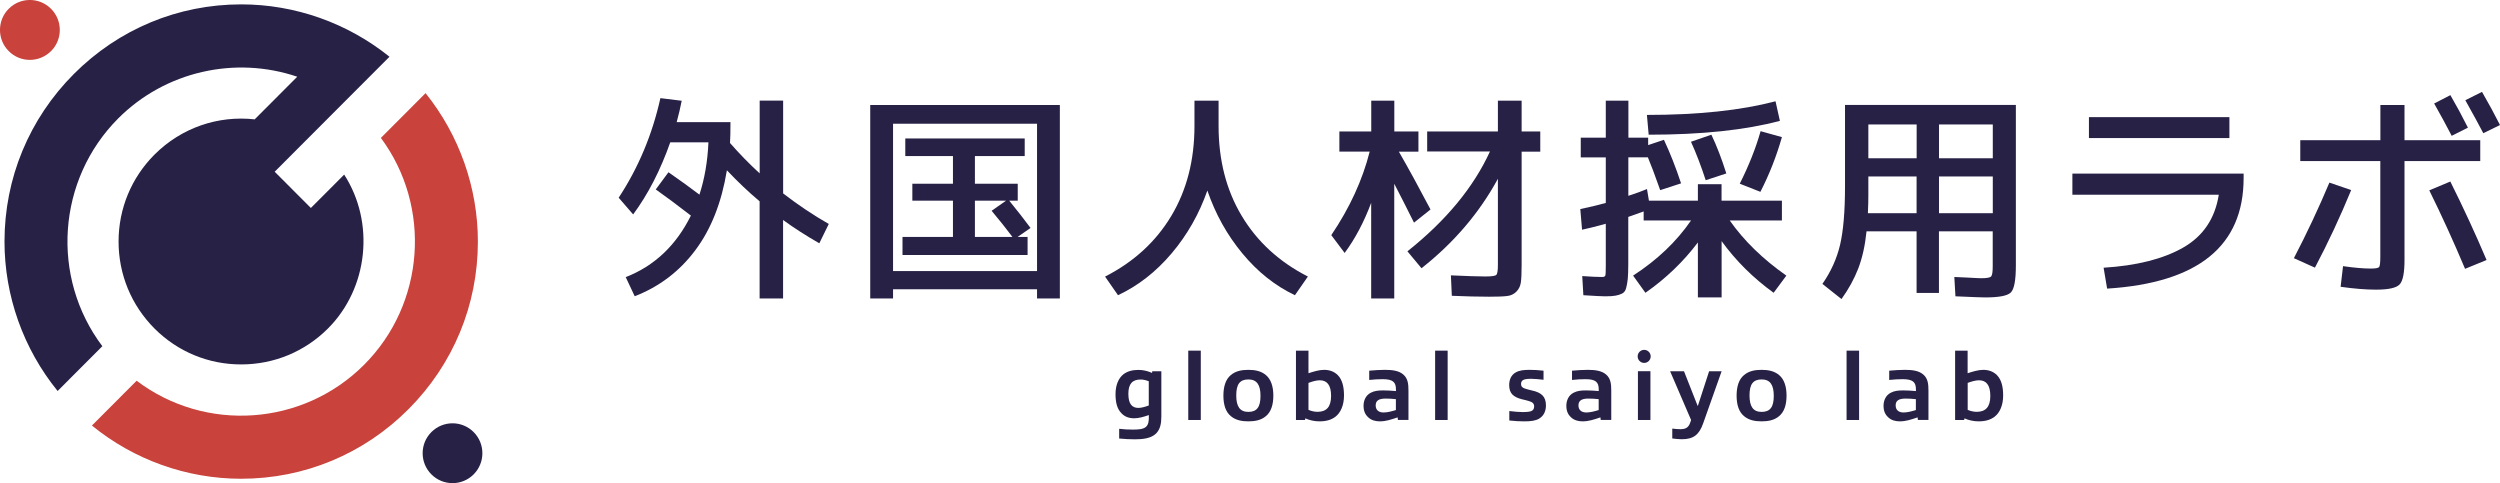
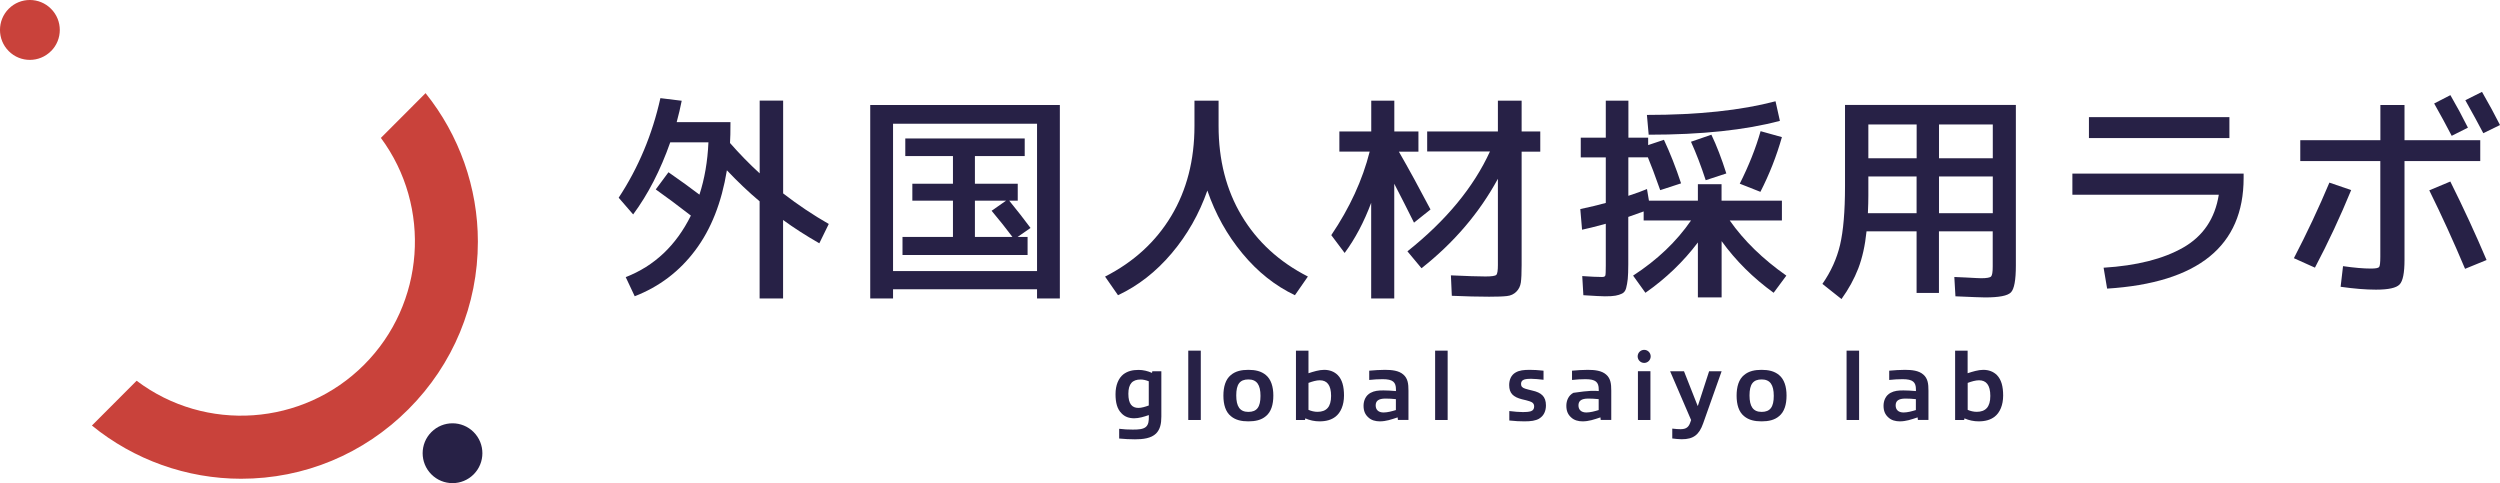
<svg xmlns="http://www.w3.org/2000/svg" width="238" height="46" viewBox="0 0 238 46" fill="none">
  <g clip-path="url(#clip0_408_6042)">
    <path d="M65.774 20.526C64.533 19.562 63.422 18.736 62.429 18.033L63.639 16.398C64.769 17.182 65.749 17.89 66.587 18.53C67.077 17.026 67.363 15.367 67.443 13.551H63.807C62.876 16.2 61.697 18.493 60.276 20.414L58.898 18.823C60.778 15.963 62.1 12.805 62.87 9.343L64.899 9.592C64.775 10.232 64.614 10.909 64.421 11.624H69.541C69.541 12.52 69.528 13.178 69.497 13.614C70.391 14.633 71.328 15.597 72.321 16.504V9.579H74.555V18.412C75.964 19.5 77.41 20.47 78.899 21.322L77.999 23.162C76.69 22.41 75.542 21.67 74.549 20.942V28.414H72.315V19.165C71.297 18.313 70.261 17.331 69.2 16.212C68.697 19.283 67.698 21.819 66.19 23.827C64.688 25.835 62.764 27.295 60.425 28.203L59.568 26.382C62.299 25.319 64.365 23.367 65.774 20.52V20.526Z" fill="#272146" />
    <path d="M85.018 27.538V28.414H82.846V9.996H100.898V28.414H98.726V27.538H85.018ZM98.726 25.803V11.78H85.018V25.803H98.726ZM96.864 22.559H97.826V24.274H85.918V22.559H90.721V19.102H86.855V17.492H90.721V14.857H86.184V13.185H97.553V14.857H92.812V17.492H96.889V19.102H96.076C96.84 20.035 97.516 20.905 98.106 21.701L96.871 22.559H96.864ZM95.778 19.102H92.812V22.559H96.386C95.816 21.794 95.152 20.961 94.401 20.066L95.778 19.102Z" fill="#272146" />
    <path d="M105.211 26.326C107.941 24.933 110.039 23.006 111.51 20.551C112.981 18.095 113.713 15.242 113.713 11.991V9.585H116.009V11.991C116.009 15.242 116.741 18.095 118.212 20.551C119.683 23.006 121.78 24.933 124.511 26.326L123.276 28.104C121.395 27.208 119.726 25.884 118.274 24.125C116.816 22.366 115.705 20.37 114.941 18.139C114.16 20.37 113.024 22.366 111.535 24.125C110.045 25.884 108.345 27.208 106.434 28.104L105.199 26.326H105.211Z" fill="#272146" />
    <path d="M127.514 12.513H130.543V9.585H132.739V12.513H135.035V14.44H133.174C134.123 16.088 135.122 17.921 136.184 19.942L134.613 21.197C134.012 19.985 133.385 18.748 132.733 17.492V28.414H130.536V19.308C129.854 21.135 129.01 22.727 128.011 24.082L126.738 22.385C128.495 19.786 129.711 17.138 130.394 14.434H127.508V12.507L127.514 12.513ZM135.873 12.513H142.6V9.585H144.859V12.513H146.634V14.44H144.859V25.238C144.859 25.99 144.834 26.543 144.785 26.891C144.735 27.239 144.592 27.532 144.356 27.768C144.121 28.004 143.823 28.147 143.457 28.184C143.097 28.228 142.532 28.247 141.762 28.247C140.72 28.247 139.535 28.215 138.213 28.16L138.126 26.214C139.628 26.282 140.726 26.32 141.409 26.32C141.992 26.32 142.34 26.27 142.445 26.17C142.551 26.071 142.6 25.76 142.6 25.225V17.02C140.832 20.271 138.405 23.112 135.327 25.536L133.987 23.926C137.667 20.998 140.285 17.828 141.843 14.422H135.867V12.495L135.873 12.513Z" fill="#272146" />
    <path d="M161.633 17.536H163.892V19.102H169.638V20.986H164.668C166.02 22.913 167.814 24.66 170.06 26.239L168.85 27.873C166.883 26.45 165.239 24.809 163.898 22.956V28.315H161.639V23.081C160.262 24.908 158.598 26.506 156.644 27.873L155.471 26.239C157.767 24.747 159.61 22.994 160.988 20.986H156.476V20.128C155.713 20.408 155.223 20.582 155.012 20.65V25.169C155.012 25.772 154.993 26.232 154.962 26.562C154.925 26.891 154.875 27.177 154.807 27.432C154.739 27.687 154.608 27.855 154.422 27.948C154.236 28.041 154.025 28.104 153.795 28.147C153.566 28.191 153.224 28.209 152.784 28.209C152.492 28.209 151.809 28.172 150.736 28.104L150.63 26.282C151.425 26.338 152.051 26.369 152.511 26.369C152.691 26.369 152.796 26.326 152.827 26.232C152.858 26.139 152.871 25.822 152.871 25.281V21.303C151.797 21.595 151.046 21.782 150.612 21.869L150.444 19.904C151.363 19.712 152.169 19.513 152.871 19.32V14.987H150.488V13.104H152.871V9.585H155.024V13.104H156.904V13.812L158.406 13.309C158.989 14.552 159.536 15.932 160.038 17.455L158.052 18.102C157.55 16.678 157.159 15.64 156.879 14.981H155.018V18.642C155.781 18.394 156.377 18.176 156.793 17.996L156.979 19.102H161.639V17.536H161.633ZM156.786 10.941C161.676 10.941 165.754 10.505 169.03 9.641L169.446 11.506C166.157 12.383 161.993 12.824 156.954 12.824L156.786 10.941ZM164.351 16.51L162.384 17.157C161.937 15.789 161.472 14.571 160.981 13.495L162.924 12.824C163.426 13.868 163.898 15.099 164.345 16.51H164.351ZM165.623 17.492C166.486 15.777 167.15 14.111 167.609 12.488L169.638 13.054C169.123 14.869 168.441 16.604 167.59 18.263L165.623 17.486V17.492Z" fill="#272146" />
    <path d="M191.91 10.002V25.281C191.91 26.661 191.755 27.513 191.439 27.836C191.122 28.16 190.309 28.315 188.981 28.315C188.677 28.315 187.734 28.278 186.158 28.209L186.052 26.369C186.4 26.382 186.778 26.4 187.182 26.419C187.585 26.438 187.895 26.456 188.113 26.469C188.33 26.481 188.491 26.487 188.603 26.487C189.13 26.487 189.447 26.431 189.552 26.32C189.658 26.208 189.707 25.897 189.707 25.375V22.024H184.588V27.886H182.459V22.024H177.693C177.557 23.379 177.29 24.554 176.911 25.549C176.527 26.543 175.993 27.519 175.31 28.47L173.492 27.028C174.299 25.872 174.863 24.629 175.174 23.311C175.484 21.993 175.645 20.134 175.645 17.735V9.989H191.898L191.91 10.002ZM182.465 16.802H177.867V18.624C177.867 19.04 177.855 19.6 177.824 20.296H182.459V16.802H182.465ZM182.465 15.068V11.848H177.867V15.068H182.465ZM184.594 15.068H189.714V11.848H184.594V15.068ZM184.594 16.802V20.296H189.714V16.802H184.594Z" fill="#272146" />
    <path d="M197.297 16.529H213.593V16.945C213.593 23.423 209.262 26.929 200.598 27.476L200.263 25.486C203.41 25.294 205.935 24.654 207.834 23.572C209.733 22.49 210.869 20.812 211.229 18.537H197.291V16.529H197.297ZM198.867 13.141V11.152H212.24V13.141H198.867Z" fill="#272146" />
    <path d="M221.766 17.387L223.832 18.095C222.802 20.607 221.654 23.068 220.382 25.48L218.378 24.579C219.619 22.192 220.748 19.792 221.76 17.381L221.766 17.387ZM226.613 15.335H218.986V13.346H226.613V9.996H228.909V13.346H236.12V15.335H228.909V24.753C228.909 25.984 228.754 26.761 228.437 27.084C228.121 27.413 227.376 27.575 226.191 27.575C225.216 27.575 224.093 27.482 222.827 27.302L223.057 25.337C224.13 25.493 225.012 25.567 225.713 25.567C226.16 25.567 226.42 25.518 226.495 25.418C226.569 25.319 226.606 25.002 226.606 24.455V15.329L226.613 15.335ZM231.267 18.12L233.271 17.281C234.525 19.792 235.673 22.285 236.722 24.753L234.674 25.592C233.575 22.981 232.44 20.495 231.267 18.12ZM231.732 9.853L233.277 9.057C233.861 10.064 234.419 11.096 234.947 12.153L233.402 12.93C232.899 11.954 232.34 10.928 231.732 9.853ZM234.699 9.542L236.287 8.746C236.939 9.878 237.51 10.928 238 11.904L236.411 12.681C235.996 11.885 235.425 10.841 234.699 9.542Z" fill="#272146" />
    <path d="M109.363 39.517C108.916 39.672 108.426 39.821 107.979 39.821C107.476 39.821 107.073 39.672 106.769 39.349C106.353 38.938 106.198 38.329 106.198 37.521C106.198 36.663 106.483 36.004 106.942 35.638C107.327 35.345 107.786 35.215 108.394 35.215C108.835 35.215 109.282 35.327 109.673 35.501L109.698 35.345H110.56V39.66C110.56 40.337 110.449 40.872 110.058 41.27C109.586 41.736 108.798 41.823 108.053 41.823C107.569 41.823 107.06 41.798 106.545 41.748V40.822C106.961 40.878 107.451 40.897 107.842 40.897C108.401 40.897 108.816 40.865 109.083 40.648C109.35 40.418 109.369 40.051 109.369 39.703V39.529L109.363 39.517ZM109.363 36.297C109.114 36.197 108.841 36.129 108.593 36.129C107.811 36.129 107.42 36.533 107.42 37.49C107.42 38.447 107.762 38.833 108.382 38.833C108.674 38.833 109.034 38.721 109.363 38.603V36.297Z" fill="#272146" />
    <path d="M113.123 39.983V33.381H114.315V39.983H113.123Z" fill="#272146" />
    <path d="M117.176 39.616C116.679 39.212 116.468 38.522 116.468 37.664C116.468 36.806 116.679 36.11 117.176 35.706C117.629 35.321 118.206 35.209 118.845 35.209C119.484 35.209 120.055 35.321 120.514 35.706C120.998 36.11 121.222 36.8 121.222 37.658C121.222 38.516 121.011 39.212 120.514 39.616C120.067 40.001 119.484 40.113 118.845 40.113C118.206 40.113 117.635 40.001 117.176 39.616ZM119.999 37.683C119.999 36.645 119.658 36.122 118.845 36.122C118.032 36.122 117.691 36.582 117.691 37.639C117.691 38.696 118.032 39.212 118.845 39.212C119.658 39.212 119.999 38.746 119.999 37.689V37.683Z" fill="#272146" />
    <path d="M127.148 39.66C126.751 39.97 126.261 40.113 125.615 40.113C125.156 40.113 124.678 40.014 124.262 39.827L124.238 39.983H123.375V33.381H124.567V35.532C125.044 35.377 125.578 35.209 126.056 35.209C126.577 35.209 127.018 35.377 127.353 35.706C127.781 36.147 127.949 36.8 127.949 37.658C127.949 38.565 127.638 39.274 127.148 39.66ZM125.64 36.203C125.317 36.203 124.933 36.315 124.567 36.452V39.019C124.84 39.137 125.144 39.206 125.423 39.206C126.267 39.206 126.72 38.746 126.72 37.695C126.72 36.645 126.323 36.203 125.646 36.203H125.64Z" fill="#272146" />
    <path d="M133.081 39.983L133.056 39.734C132.448 39.939 131.945 40.113 131.356 40.113C130.958 40.113 130.555 40.014 130.263 39.734C129.959 39.461 129.81 39.119 129.81 38.628C129.81 38.136 130.015 37.645 130.481 37.397C130.84 37.204 131.207 37.167 131.703 37.167C132.026 37.167 132.485 37.192 132.895 37.229V37.074C132.895 36.377 132.603 36.098 131.629 36.098C131.225 36.098 130.772 36.122 130.35 36.172V35.289C130.847 35.246 131.349 35.209 131.846 35.209C132.516 35.209 133.168 35.283 133.59 35.65C134.03 36.029 134.086 36.539 134.086 37.192V39.977H133.074L133.081 39.983ZM132.895 38C132.584 37.962 132.181 37.944 131.902 37.944C131.213 37.944 130.965 38.18 130.965 38.596C130.965 39.013 131.231 39.268 131.715 39.268C132.082 39.268 132.497 39.156 132.888 39.038V38H132.895Z" fill="#272146" />
    <path d="M136.624 39.983V33.381H137.816V39.983H136.624Z" fill="#272146" />
    <path d="M146.547 39.846C146.181 40.057 145.74 40.113 145.126 40.113C144.71 40.113 144.245 40.095 143.686 40.032V39.131C144.17 39.193 144.648 39.23 144.989 39.23C145.275 39.23 145.529 39.212 145.74 39.15C145.976 39.069 146.051 38.895 146.051 38.696C146.051 38.429 145.902 38.292 145.61 38.199C145.399 38.124 145.194 38.087 144.896 38.012C144.071 37.801 143.674 37.453 143.674 36.657C143.674 36.178 143.848 35.712 144.282 35.464C144.642 35.252 145.064 35.209 145.641 35.209C146.001 35.209 146.46 35.233 146.944 35.289V36.154C146.541 36.11 146.082 36.06 145.74 36.06C145.486 36.06 145.281 36.079 145.095 36.135C144.865 36.216 144.803 36.383 144.803 36.558C144.803 36.794 144.934 36.918 145.207 37.005C145.399 37.067 145.616 37.117 145.864 37.179C146.739 37.372 147.174 37.751 147.174 38.596C147.174 39.094 146.988 39.579 146.541 39.84L146.547 39.846Z" fill="#272146" />
-     <path d="M152.387 39.983L152.362 39.734C151.754 39.939 151.251 40.113 150.661 40.113C150.264 40.113 149.861 40.014 149.569 39.734C149.265 39.461 149.116 39.119 149.116 38.628C149.116 38.136 149.321 37.645 149.786 37.397C150.146 37.204 150.512 37.167 151.009 37.167C151.332 37.167 151.791 37.192 152.2 37.229V37.074C152.2 36.377 151.909 36.098 150.934 36.098C150.531 36.098 150.078 36.122 149.656 36.172V35.289C150.152 35.246 150.655 35.209 151.152 35.209C151.822 35.209 152.473 35.283 152.895 35.65C153.336 36.029 153.392 36.539 153.392 37.192V39.977H152.38L152.387 39.983ZM152.2 38C151.89 37.962 151.487 37.944 151.207 37.944C150.519 37.944 150.27 38.18 150.27 38.596C150.27 39.013 150.537 39.268 151.021 39.268C151.387 39.268 151.803 39.156 152.194 39.038V38H152.2Z" fill="#272146" />
+     <path d="M152.387 39.983L152.362 39.734C151.754 39.939 151.251 40.113 150.661 40.113C150.264 40.113 149.861 40.014 149.569 39.734C149.265 39.461 149.116 39.119 149.116 38.628C149.116 38.136 149.321 37.645 149.786 37.397C151.332 37.167 151.791 37.192 152.2 37.229V37.074C152.2 36.377 151.909 36.098 150.934 36.098C150.531 36.098 150.078 36.122 149.656 36.172V35.289C150.152 35.246 150.655 35.209 151.152 35.209C151.822 35.209 152.473 35.283 152.895 35.65C153.336 36.029 153.392 36.539 153.392 37.192V39.977H152.38L152.387 39.983ZM152.2 38C151.89 37.962 151.487 37.944 151.207 37.944C150.519 37.944 150.27 38.18 150.27 38.596C150.27 39.013 150.537 39.268 151.021 39.268C151.387 39.268 151.803 39.156 152.194 39.038V38H152.2Z" fill="#272146" />
    <path d="M159.2 41.742V40.803C159.504 40.84 159.771 40.859 159.988 40.859C160.541 40.859 160.77 40.642 160.913 40.219L160.994 39.989L158.996 35.345H160.317L161.614 38.634H161.639L162.707 35.345H163.898L162.136 40.318C161.757 41.388 161.217 41.816 160.106 41.816C159.84 41.816 159.48 41.779 159.2 41.742Z" fill="#272146" />
    <path d="M166.033 39.616C165.536 39.212 165.325 38.522 165.325 37.664C165.325 36.806 165.536 36.11 166.033 35.706C166.486 35.321 167.063 35.209 167.702 35.209C168.341 35.209 168.912 35.321 169.371 35.706C169.856 36.11 170.079 36.8 170.079 37.658C170.079 38.516 169.868 39.212 169.371 39.616C168.925 40.001 168.341 40.113 167.702 40.113C167.063 40.113 166.492 40.001 166.033 39.616ZM168.863 37.683C168.863 36.645 168.521 36.122 167.708 36.122C166.895 36.122 166.554 36.582 166.554 37.639C166.554 38.696 166.895 39.212 167.708 39.212C168.521 39.212 168.863 38.746 168.863 37.689V37.683Z" fill="#272146" />
    <path d="M175.794 39.983V33.381H176.986V39.983H175.794Z" fill="#272146" />
    <path d="M182.583 39.983L182.558 39.734C181.95 39.939 181.448 40.113 180.858 40.113C180.461 40.113 180.058 40.014 179.766 39.734C179.462 39.461 179.313 39.119 179.313 38.628C179.313 38.136 179.518 37.645 179.983 37.397C180.343 37.204 180.709 37.167 181.206 37.167C181.528 37.167 181.988 37.192 182.397 37.229V37.074C182.397 36.377 182.105 36.098 181.131 36.098C180.728 36.098 180.275 36.122 179.853 36.172V35.289C180.349 35.246 180.852 35.209 181.348 35.209C182.019 35.209 182.67 35.283 183.092 35.65C183.533 36.029 183.589 36.539 183.589 37.192V39.977H182.577L182.583 39.983ZM182.397 38C182.087 37.962 181.684 37.944 181.404 37.944C180.715 37.944 180.467 38.18 180.467 38.596C180.467 39.013 180.734 39.268 181.218 39.268C181.584 39.268 182 39.156 182.391 39.038V38H182.397Z" fill="#272146" />
    <path d="M189.9 39.66C189.503 39.97 189.006 40.113 188.367 40.113C187.908 40.113 187.43 40.014 187.014 39.827L186.989 39.983H186.127V33.381H187.318V35.532C187.796 35.377 188.33 35.209 188.808 35.209C189.329 35.209 189.77 35.377 190.105 35.706C190.533 36.147 190.7 36.8 190.7 37.658C190.7 38.565 190.39 39.274 189.9 39.66ZM188.398 36.203C188.075 36.203 187.691 36.315 187.324 36.452V39.019C187.598 39.137 187.902 39.206 188.181 39.206C189.025 39.206 189.478 38.746 189.478 37.695C189.478 36.645 189.081 36.203 188.404 36.203H188.398Z" fill="#272146" />
    <path d="M157.097 39.983H155.93V35.339H157.121V39.983H157.097Z" fill="#272146" />
    <path d="M156.526 34.55C156.868 34.55 157.146 34.271 157.146 33.928C157.146 33.585 156.868 33.306 156.526 33.306C156.183 33.306 155.905 33.585 155.905 33.928C155.905 34.271 156.183 34.55 156.526 34.55Z" fill="#272146" />
    <path d="M4.859 4.867C5.97 3.755 5.97 1.952 4.859 0.839C3.748 -0.28 1.942 -0.28 0.832 0.833C-0.279 1.946 -0.279 3.755 0.832 4.867C1.942 5.98 3.742 5.98 4.853 4.867H4.859Z" fill="#C9423B" />
    <path d="M45.09 41.133C43.98 40.02 42.18 40.02 41.069 41.133C39.958 42.245 39.958 44.048 41.069 45.161C42.18 46.273 43.98 46.273 45.09 45.161C46.201 44.048 46.201 42.245 45.09 41.133Z" fill="#272146" />
-     <path d="M11.257 11.27C15.725 6.794 22.384 5.296 28.298 7.304L24.246 11.363C20.758 10.972 17.258 12.165 14.707 14.72C12.504 16.927 11.288 19.867 11.288 22.994C11.288 26.127 12.504 29.061 14.707 31.274C16.91 33.48 19.846 34.699 22.967 34.693C26.089 34.693 29.024 33.474 31.227 31.268C35.068 27.42 35.707 21.179 32.766 16.622L29.595 19.799L26.151 16.349L33.076 9.411L34.088 8.398L35.683 6.801L37.079 5.402C33.089 2.188 28.087 0.416 22.967 0.416C16.954 0.416 11.3 2.766 7.037 7.037C2.774 11.307 0.428 16.977 0.428 22.994C0.428 28.166 2.222 33.207 5.486 37.223L9.743 32.958C4.797 26.388 5.436 17.101 11.263 11.264L11.257 11.27Z" fill="#272146" />
    <path d="M40.523 8.858L39.127 10.257L37.532 11.854L36.26 13.129C41.119 19.687 40.455 28.93 34.665 34.724C28.838 40.561 19.567 41.201 13.007 36.247L8.75 40.511C12.759 43.781 17.792 45.577 22.955 45.577C28.968 45.577 34.621 43.228 38.885 38.957C43.148 34.687 45.494 29.023 45.494 23C45.494 17.872 43.725 12.861 40.511 8.864L40.523 8.858Z" fill="#C9423B" />
  </g>
  <defs>
    <clipPath id="clip0_408_6042">
      <rect width="238" height="46" fill="white" />
    </clipPath>
  </defs>
</svg>